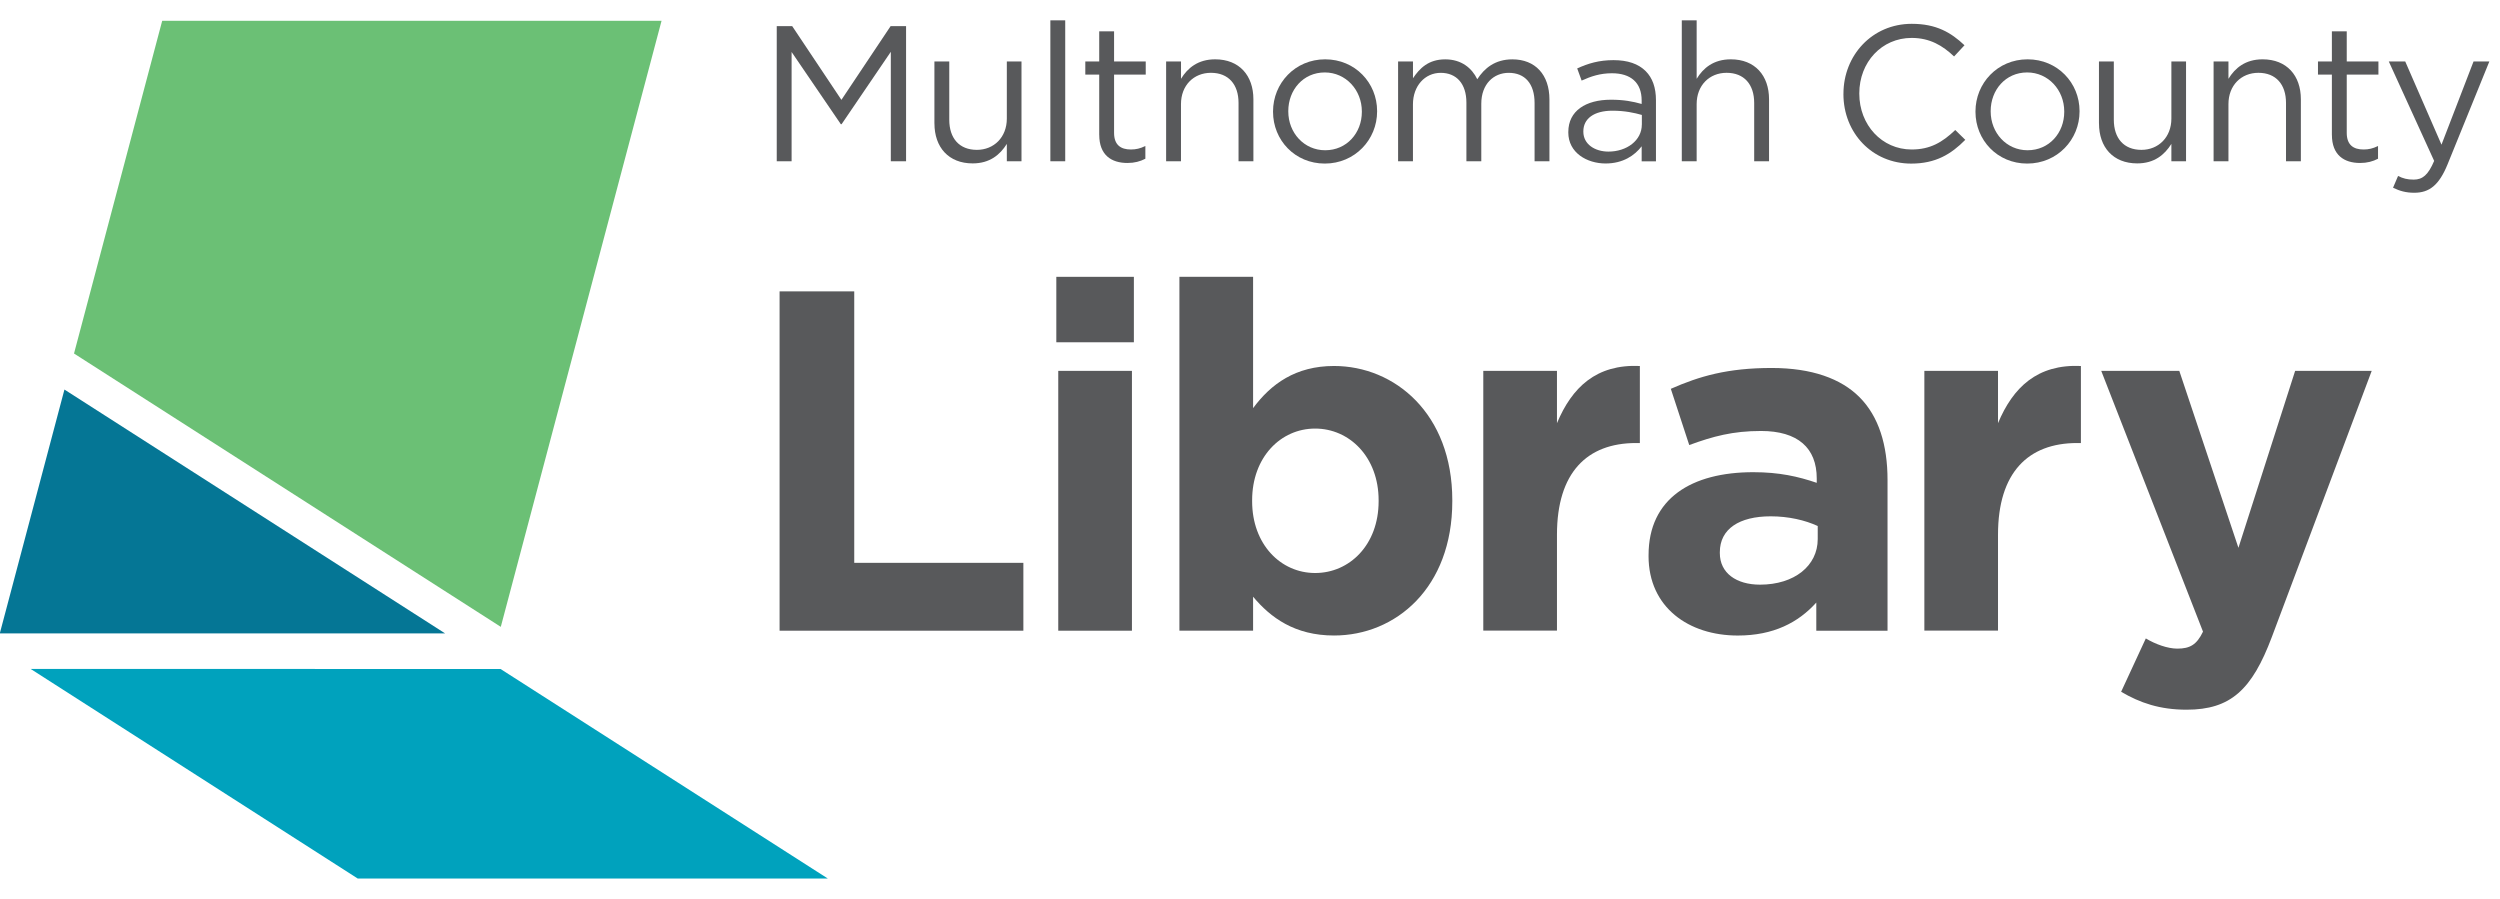
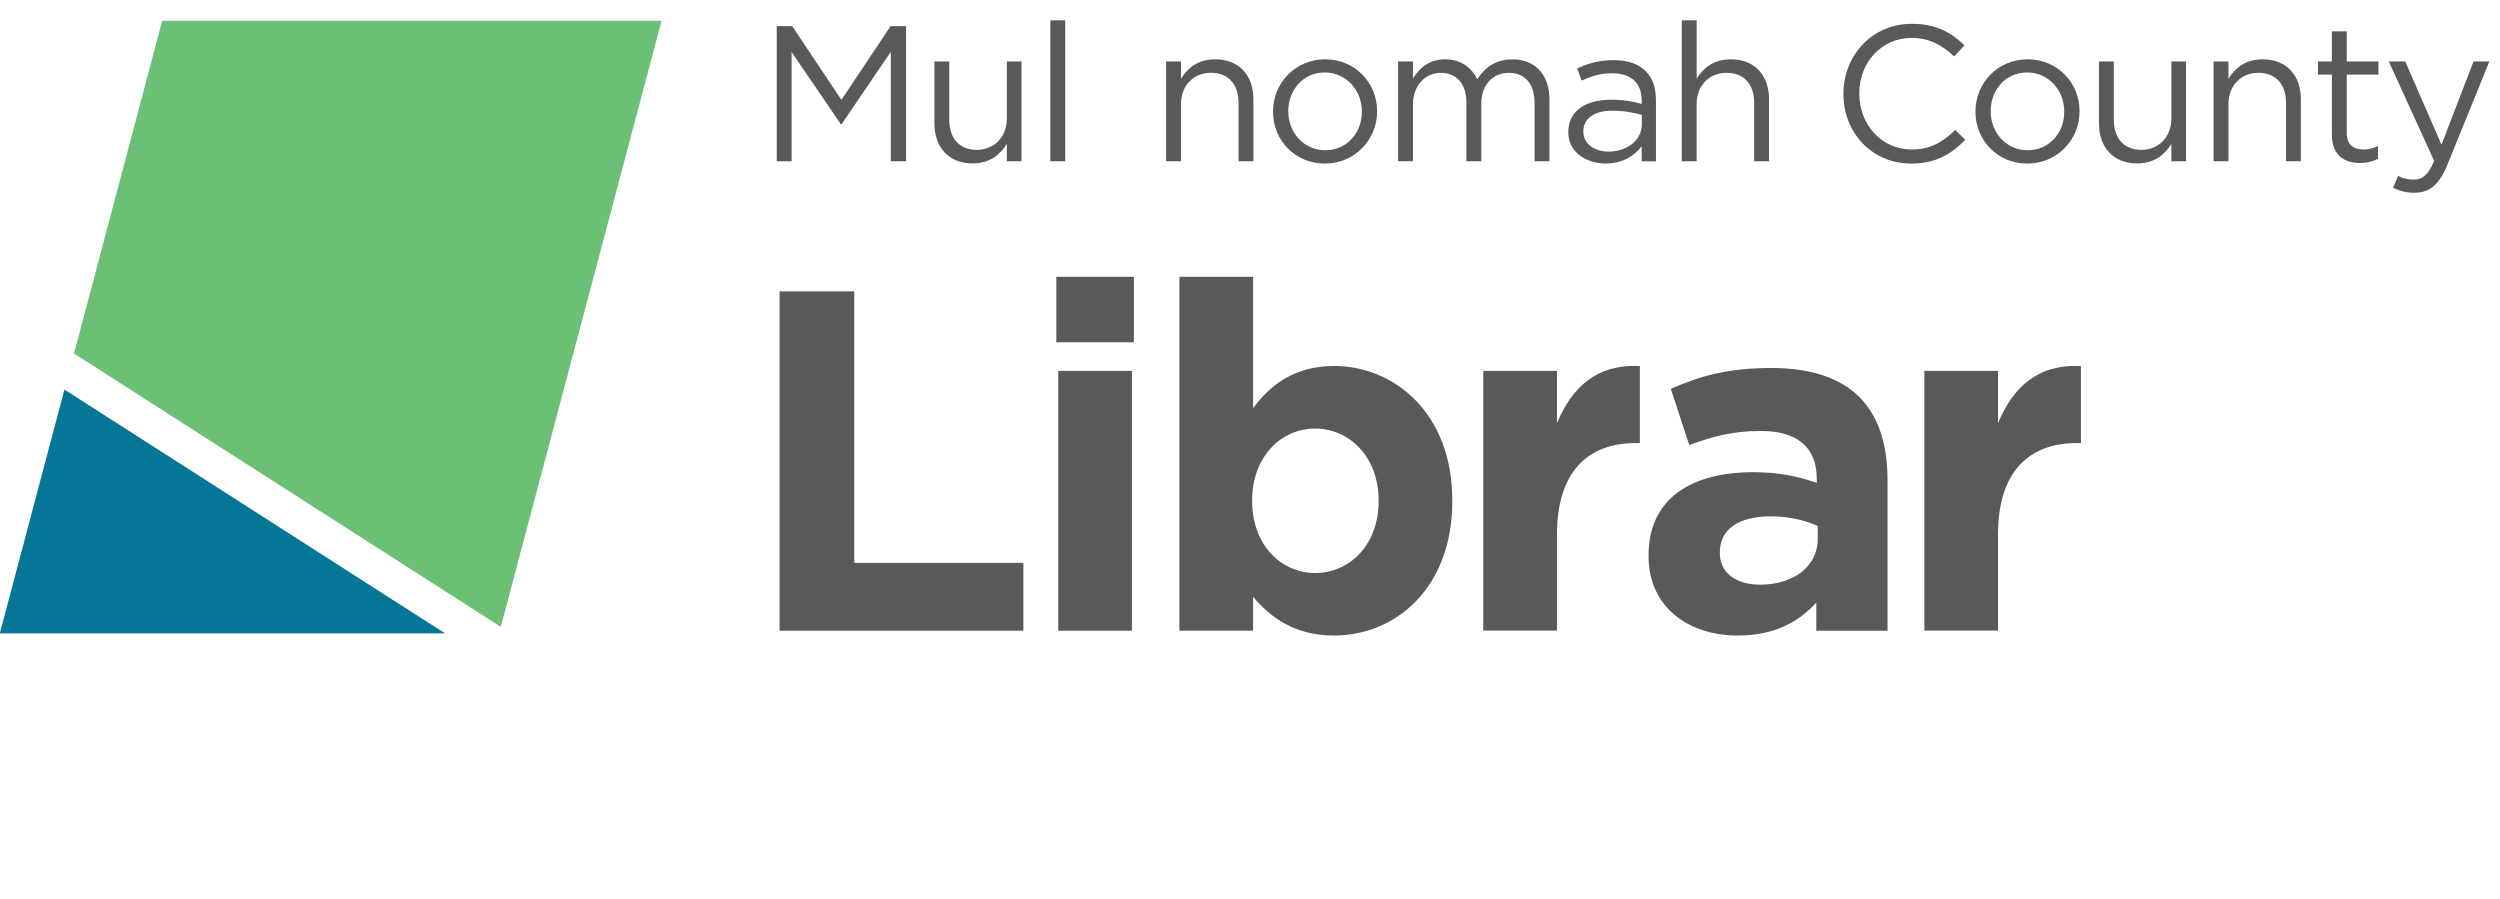
<svg xmlns="http://www.w3.org/2000/svg" version="1.1" width="89" height="32" viewBox="0 0 89 32">
  <path fill="#58595b" d="M27.753 10.373h2.658v9.664h6.021v2.416h-8.679z" />
  <path fill="#58595b" d="M37.605 9.855h2.761v2.33h-2.761v-2.33zM37.674 13.203h2.623v9.25h-2.623v-9.25z" />
  <path fill="#58595b" d="M44.61 21.244v1.208h-2.623v-12.598h2.623v4.676c0.637-0.862 1.517-1.501 2.881-1.501 2.157 0 4.211 1.691 4.211 4.78v0.035c0 3.089-2.019 4.78-4.211 4.78-1.398 0-2.26-0.639-2.881-1.381zM49.079 17.845v-0.035c0-1.536-1.035-2.553-2.26-2.553s-2.243 1.018-2.243 2.553v0.035c0 1.536 1.018 2.554 2.243 2.554s2.26-1.002 2.26-2.554z" />
  <path fill="#58595b" d="M52.805 13.202h2.623v1.863c0.535-1.277 1.398-2.105 2.951-2.036v2.743h-0.138c-1.744 0-2.813 1.053-2.813 3.262v3.416h-2.623v-9.249z" />
  <path fill="#58595b" d="M58.689 19.795v-0.034c0-2.020 1.535-2.951 3.727-2.951 0.932 0 1.604 0.155 2.26 0.379v-0.155c0-1.087-0.672-1.691-1.984-1.691-1.002 0-1.709 0.19-2.555 0.501l-0.656-2.002c1.018-0.449 2.020-0.742 3.59-0.742 1.432 0 2.468 0.38 3.123 1.035 0.691 0.69 1.002 1.709 1.002 2.951v5.367h-2.536v-1.002c-0.639 0.708-1.519 1.174-2.797 1.174-1.742 0-3.175-1-3.175-2.83zM64.711 19.192v-0.466c-0.449-0.207-1.035-0.345-1.673-0.345-1.121 0-1.812 0.449-1.812 1.277v0.034c0 0.708 0.586 1.122 1.432 1.122 1.225-0.001 2.053-0.674 2.053-1.622z" />
  <path fill="#58595b" d="M68.507 13.202h2.622v1.863c0.535-1.277 1.398-2.105 2.951-2.036v2.743h-0.137c-1.743 0-2.814 1.053-2.814 3.262v3.416h-2.622v-9.249z" />
-   <path fill="#58595b" d="M81.707 13.202h2.726l-3.555 9.474c-0.708 1.881-1.467 2.589-3.036 2.589-0.95 0-1.657-0.242-2.33-0.638l0.879-1.899c0.345 0.207 0.777 0.363 1.122 0.363 0.449 0 0.689-0.138 0.914-0.604l-3.623-9.284h2.779l2.105 6.299 2.019-6.3z" />
  <path fill="#58595b" d="M27.652 0.93h0.55l1.752 2.625 1.752-2.625h0.55v4.811h-0.543v-3.897l-1.752 2.577h-0.028l-1.752-2.57v3.89h-0.529z" />
  <path fill="#58595b" d="M33.265 4.394v-2.206h0.529v2.075c0 0.66 0.357 1.072 0.983 1.072 0.605 0 1.066-0.447 1.066-1.113v-2.034h0.522v3.553h-0.522v-0.618c-0.241 0.385-0.605 0.694-1.217 0.694-0.859 0-1.36-0.577-1.36-1.422z" />
  <path fill="#58595b" d="M37.393 0.724h0.529v5.017h-0.529v-5.017z" />
-   <path fill="#58595b" d="M39.132 4.8v-2.145h-0.495v-0.468h0.495v-1.072h0.529v1.072h1.127v0.468h-1.127v2.075c0 0.433 0.241 0.592 0.598 0.592 0.179 0 0.33-0.034 0.516-0.124v0.453c-0.186 0.096-0.385 0.151-0.639 0.151-0.571 0-1.003-0.281-1.003-1.002z" />
  <path fill="#58595b" d="M41.515 2.188h0.529v0.618c0.234-0.385 0.605-0.694 1.216-0.694 0.86 0 1.361 0.577 1.361 1.422v2.206h-0.529v-2.075c0-0.66-0.357-1.073-0.983-1.073-0.612 0-1.066 0.447-1.066 1.114v2.034h-0.529v-3.553z" />
  <path fill="#58595b" d="M45.32 3.981v-0.014c0-1.003 0.784-1.855 1.856-1.855 1.066 0 1.849 0.838 1.849 1.842v0.013c0 1.004-0.791 1.856-1.862 1.856-1.066 0.001-1.843-0.838-1.843-1.842zM48.482 3.981v-0.014c0-0.763-0.571-1.388-1.32-1.388-0.77 0-1.299 0.625-1.299 1.375v0.013c0 0.763 0.564 1.382 1.313 1.382 0.77 0.001 1.306-0.618 1.306-1.367z" />
  <path fill="#58595b" d="M49.773 2.188h0.529v0.598c0.234-0.35 0.549-0.673 1.148-0.673 0.576 0 0.948 0.309 1.141 0.708 0.253-0.392 0.631-0.708 1.25-0.708 0.817 0 1.319 0.549 1.319 1.429v2.199h-0.529v-2.075c0-0.687-0.343-1.073-0.921-1.073-0.536 0-0.976 0.399-0.976 1.1v2.048h-0.53v-2.089c0-0.667-0.35-1.059-0.914-1.059s-0.989 0.468-0.989 1.121v2.027h-0.529v-3.553z" />
  <path fill="#58595b" d="M55.832 4.711v-0.014c0-0.749 0.618-1.147 1.519-1.147 0.454 0 0.777 0.062 1.092 0.151v-0.124c0-0.639-0.392-0.969-1.058-0.969-0.419 0-0.748 0.11-1.079 0.261l-0.158-0.433c0.392-0.179 0.777-0.295 1.292-0.295 0.502 0 0.886 0.13 1.147 0.392 0.241 0.241 0.365 0.584 0.365 1.038v2.172h-0.509v-0.535c-0.247 0.323-0.66 0.612-1.285 0.612-0.66-0.001-1.327-0.378-1.327-1.106zM58.45 4.435v-0.343c-0.261-0.075-0.611-0.151-1.045-0.151-0.667 0-1.038 0.288-1.038 0.735v0.013c0 0.447 0.412 0.708 0.893 0.708 0.653 0.001 1.189-0.398 1.189-0.962z" />
  <path fill="#58595b" d="M59.872 0.724h0.529v2.082c0.234-0.385 0.604-0.694 1.216-0.694 0.86 0 1.361 0.577 1.361 1.422v2.206h-0.529v-2.075c0-0.66-0.357-1.073-0.982-1.073-0.612 0-1.066 0.447-1.066 1.114v2.034h-0.529v-5.017z" />
  <path fill="#58595b" d="M65.627 3.349v-0.014c0-1.36 1.017-2.487 2.432-2.487 0.873 0 1.396 0.309 1.877 0.763l-0.371 0.399c-0.405-0.385-0.859-0.66-1.511-0.66-1.066 0-1.863 0.866-1.863 1.972v0.013c0 1.114 0.805 1.987 1.863 1.987 0.66 0 1.092-0.254 1.553-0.694l0.357 0.35c-0.502 0.509-1.052 0.846-1.925 0.846-1.389 0-2.413-1.092-2.413-2.474z" />
  <path fill="#58595b" d="M70.327 3.981v-0.014c0-1.003 0.783-1.855 1.856-1.855 1.065 0 1.849 0.838 1.849 1.842v0.013c0 1.004-0.791 1.856-1.863 1.856-1.065 0.001-1.842-0.838-1.842-1.842zM73.487 3.981v-0.014c0-0.763-0.57-1.388-1.32-1.388-0.77 0-1.299 0.625-1.299 1.375v0.013c0 0.763 0.563 1.382 1.313 1.382 0.77 0.001 1.306-0.618 1.306-1.367z" />
  <path fill="#58595b" d="M74.723 4.394v-2.206h0.529v2.075c0 0.66 0.357 1.072 0.983 1.072 0.604 0 1.066-0.447 1.066-1.113v-2.034h0.522v3.553h-0.522v-0.618c-0.241 0.385-0.604 0.694-1.216 0.694-0.86 0-1.361-0.577-1.361-1.422z" />
  <path fill="#58595b" d="M78.804 2.188h0.529v0.618c0.234-0.385 0.604-0.694 1.216-0.694 0.86 0 1.362 0.577 1.362 1.422v2.206h-0.529v-2.075c0-0.66-0.358-1.073-0.983-1.073-0.612 0-1.066 0.447-1.066 1.114v2.034h-0.529v-3.553z" />
  <path fill="#58595b" d="M83.015 4.8v-2.145h-0.495v-0.468h0.495v-1.072h0.529v1.072h1.128v0.468h-1.128v2.075c0 0.433 0.241 0.592 0.599 0.592 0.179 0 0.33-0.034 0.515-0.124v0.453c-0.186 0.096-0.385 0.151-0.639 0.151-0.57 0-1.003-0.281-1.003-1.002z" />
  <path fill="#58595b" d="M88.058 2.188h0.563l-1.491 3.67c-0.302 0.736-0.646 1.004-1.182 1.004-0.295 0-0.515-0.062-0.756-0.179l0.179-0.419c0.172 0.089 0.331 0.13 0.556 0.13 0.317 0 0.516-0.165 0.729-0.666l-1.615-3.54h0.585l1.291 2.962 1.141-2.962z" />
  <path fill="#6bc075" d="M2.635 12.585l3.139-11.844h17.777l-5.723 21.575z" />
  <path fill="#057695" d="M2.294 13.868l-2.301 8.681h15.853z" />
-   <path fill="#00a2bd" d="M1.091 23.814l11.643 7.461h16.735l-11.65-7.459z" />
</svg>